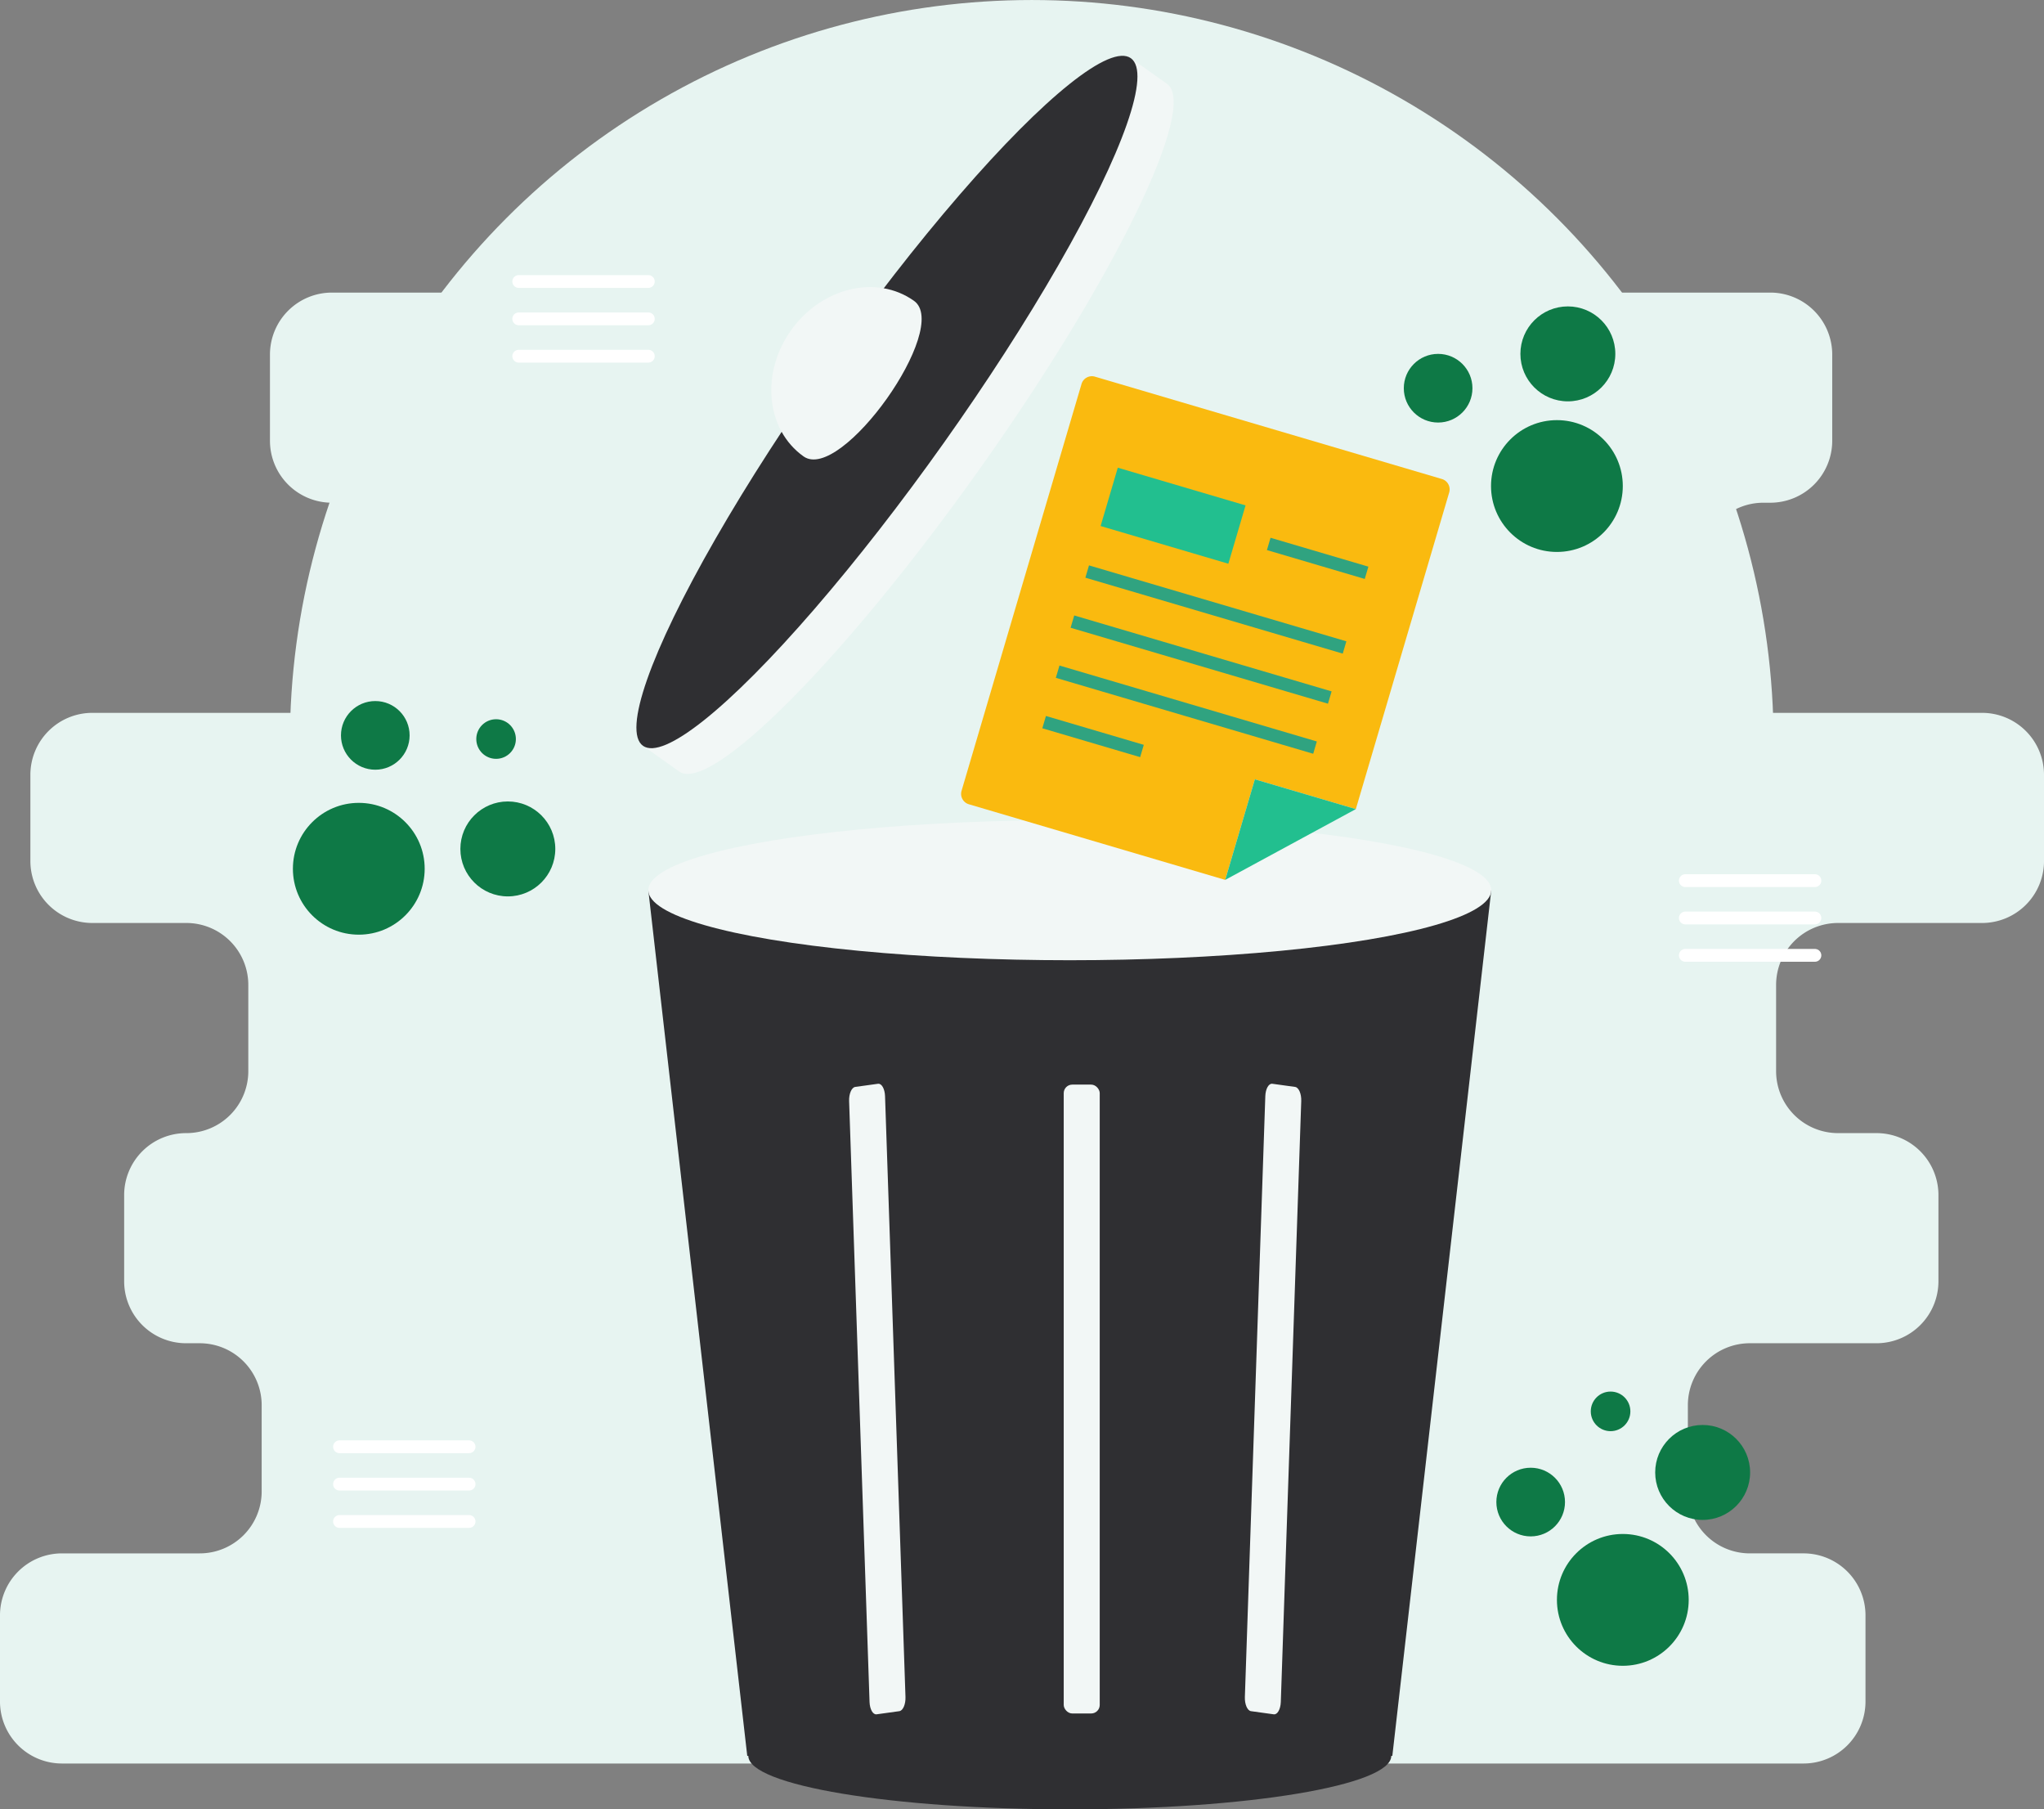
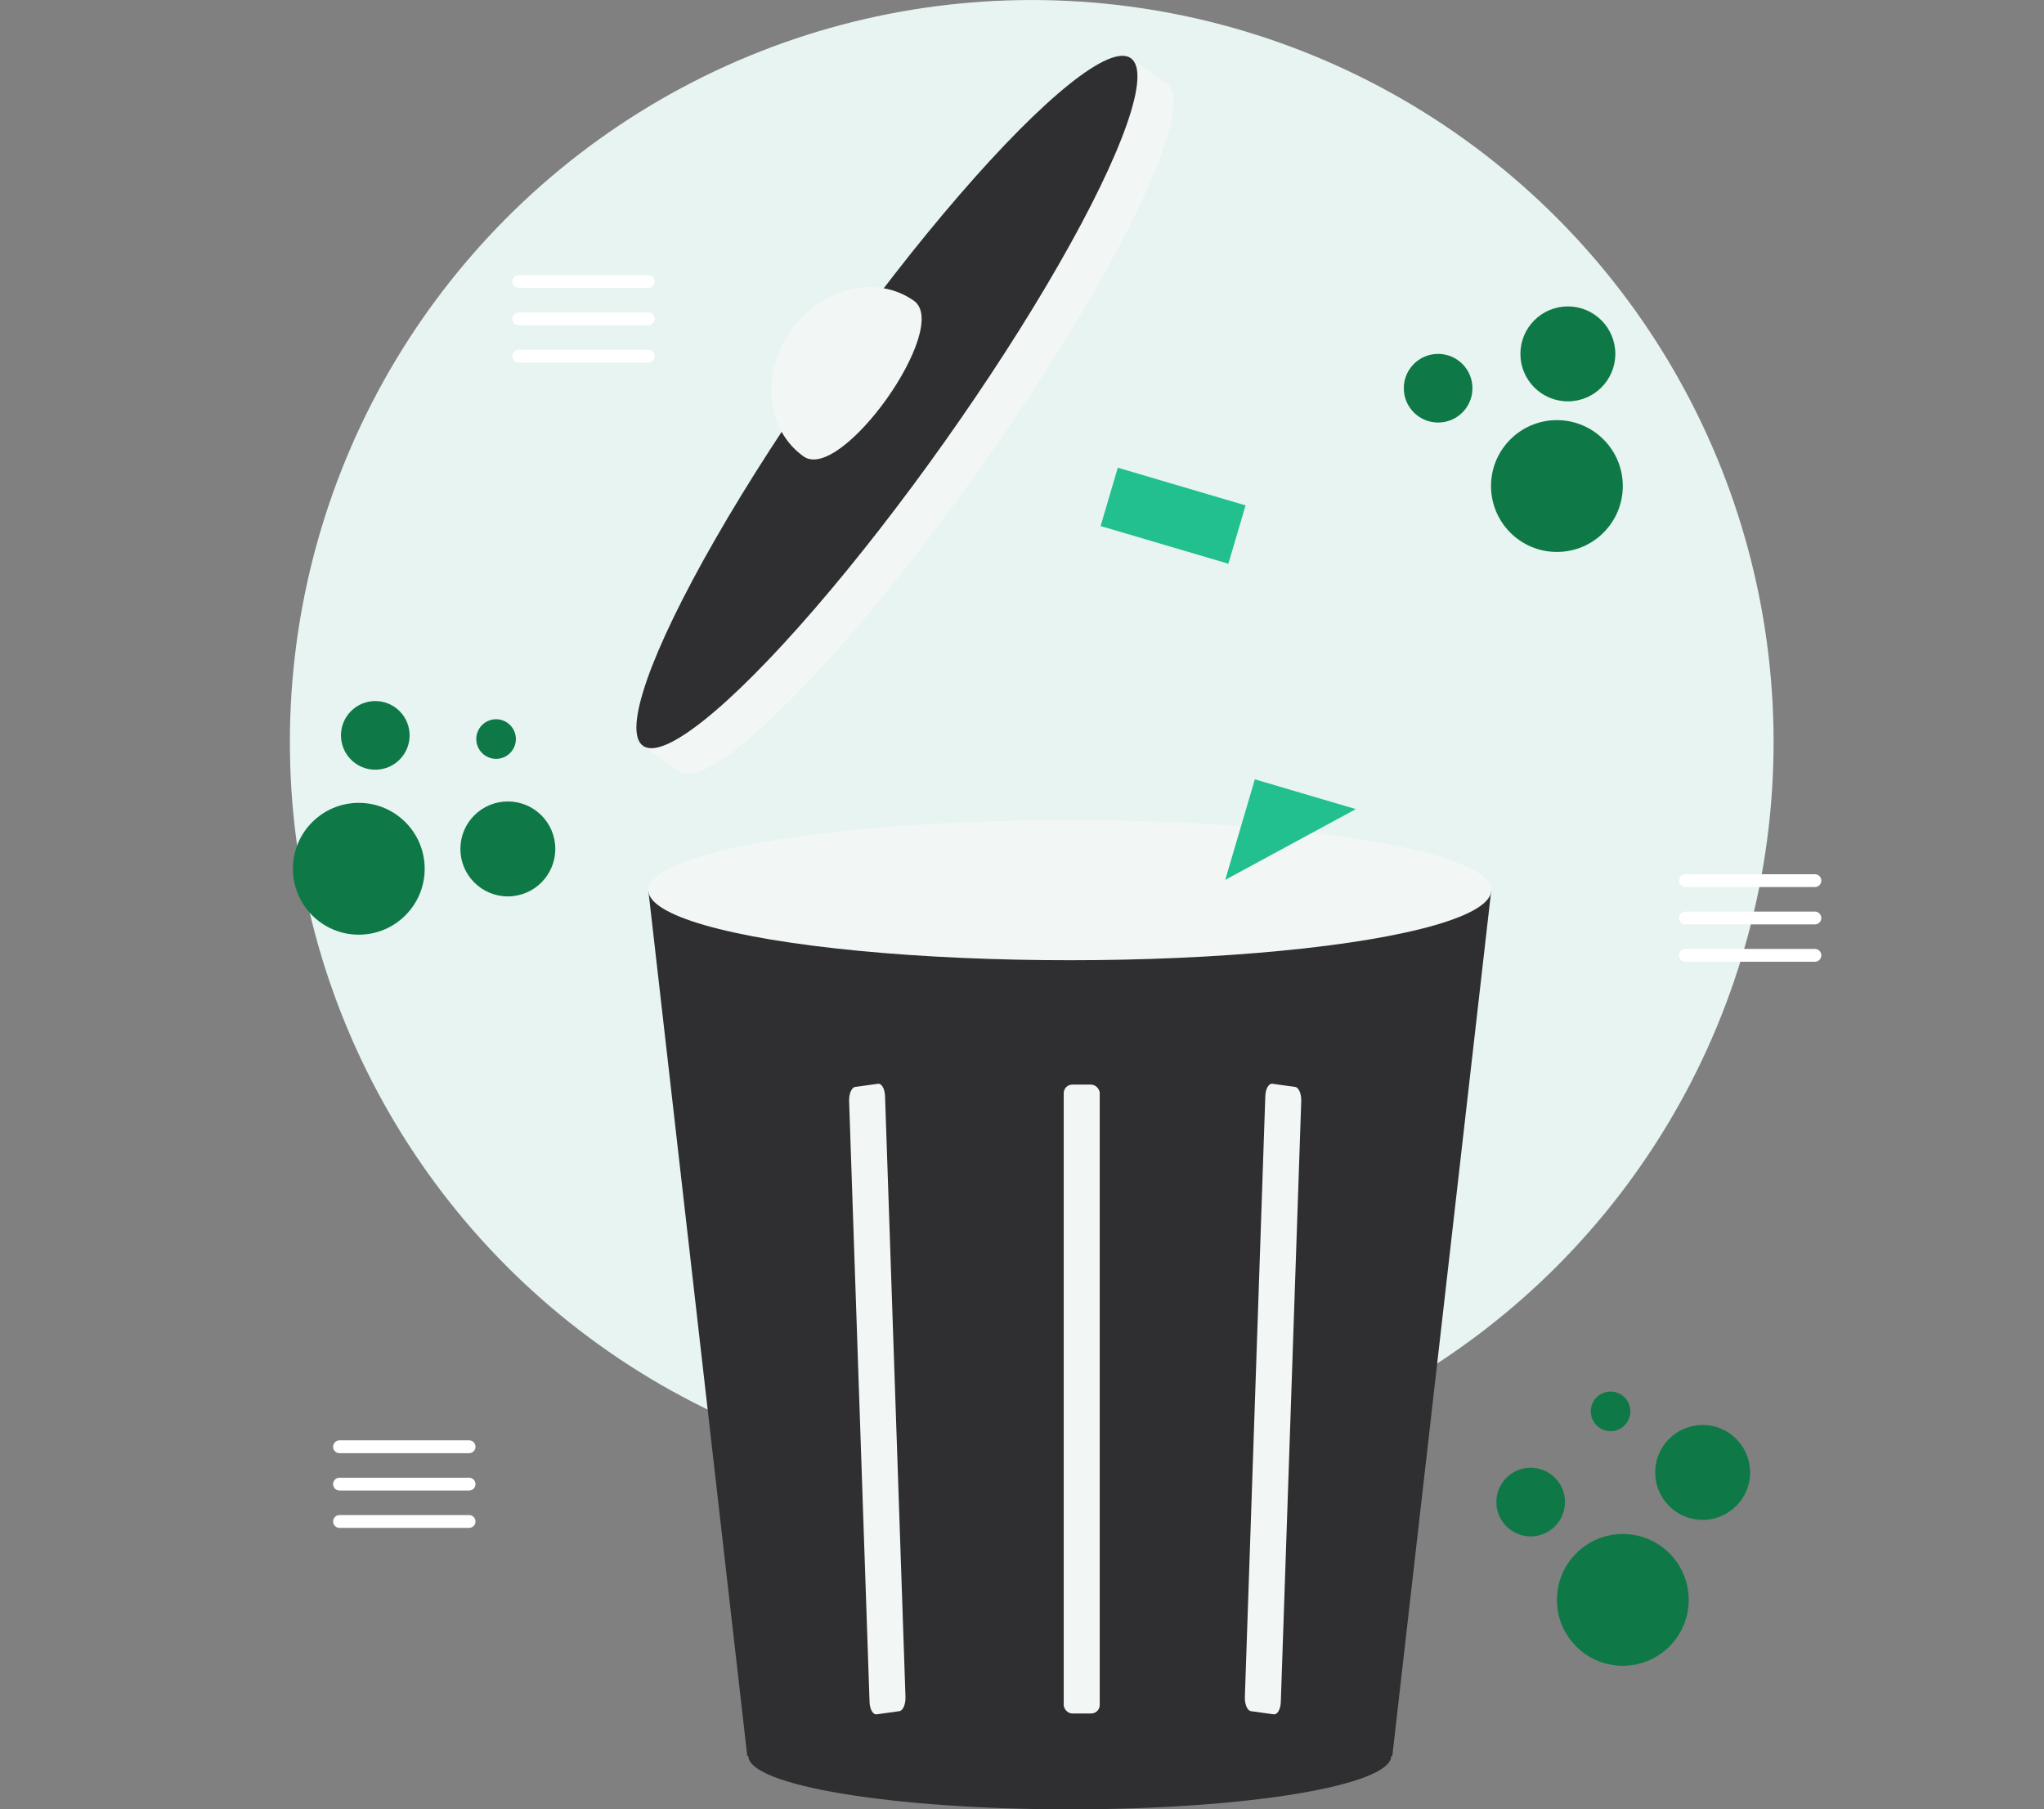
<svg xmlns="http://www.w3.org/2000/svg" viewBox="85.82 44.33 478.36 423.33">
  <rect x="85.82" y="44.33" width="478.36" height="423.33" fill="#808080" stroke="none" />
  <circle cx="327.279" cy="217.952" r="173.618" fill="#e7f4f1" class="colordbe8ec svgShape" />
-   <path fill="#e7f4f1" d="M564.18 245.782v-20.166a14.5 14.5 0 0 0-14.5-14.5h-51.177a14.5 14.5 0 0 1-14.499-14.499v-20.166a14.5 14.5 0 0 1 14.5-14.499h1.615a14.5 14.5 0 0 0 14.5-14.5v-20.165a14.5 14.5 0 0 0-14.5-14.5H163.5a14.5 14.5 0 0 0-14.5 14.5v20.166a14.5 14.5 0 0 0 14.5 14.499 14.5 14.5 0 0 1 14.499 14.5v20.165a14.5 14.5 0 0 1-14.5 14.5h-56.07a14.5 14.5 0 0 0-14.499 14.499v20.165a14.5 14.5 0 0 0 14.5 14.5h22a14.5 14.5 0 0 1 14.5 14.5v20.165a14.5 14.5 0 0 1-14.5 14.5h-.053a14.5 14.5 0 0 0-14.5 14.499v20.165a14.5 14.5 0 0 0 14.5 14.5h3.183a14.5 14.5 0 0 1 14.5 14.499v20.166a14.5 14.5 0 0 1-14.5 14.5h-32.24a14.5 14.5 0 0 0-14.5 14.498v20.166a14.5 14.5 0 0 0 14.5 14.5h407.584a14.5 14.5 0 0 0 14.5-14.5v-20.165a14.5 14.5 0 0 0-14.5-14.5h-12.571a14.5 14.5 0 0 1-14.5-14.499v-20.166a14.5 14.5 0 0 1 14.5-14.5h29.642a14.5 14.5 0 0 0 14.5-14.498v-20.166a14.5 14.5 0 0 0-14.5-14.5h-8.992a14.5 14.5 0 0 1-14.499-14.499V274.78a14.5 14.5 0 0 1 14.5-14.499h33.698a14.5 14.5 0 0 0 14.5-14.5z" class="colordbe8ec svgShape" />
  <path fill="none" stroke="#f8fafa" stroke-miterlimit="10" stroke-width="3" class="colorStrokeee781d svgStroke" d="M263.789 261.065h30.321M263.789 269.804h30.321M263.789 278.543h30.321" />
  <path fill="none" stroke="#fff" stroke-linecap="round" stroke-miterlimit="10" stroke-width="3" class="colorStrokeb9d4db svgStroke" d="M207.224 110.193h30.321M207.224 118.932h30.321M207.224 127.671h30.321M480.243 250.374h30.321M480.243 259.113h30.321M480.243 267.852h30.321M165.278 382.831h30.32M165.278 391.57h30.32M165.278 400.309h30.32" />
  <circle cx="169.788" cy="247.596" r="15.42" fill="#0e7946" class="colorb9d4db svgShape" />
  <circle cx="173.65" cy="216.388" r="8.032" fill="#0e7946" class="colorb9d4db svgShape" />
  <circle cx="201.919" cy="217.243" r="4.633" fill="#0e7946" class="colorb9d4db svgShape" />
  <circle cx="204.669" cy="242.953" r="11.107" fill="#0e7946" class="colorb9d4db svgShape" />
  <circle cx="465.61" cy="418.656" r="15.42" fill="#0e7946" class="colorb9d4db svgShape" />
  <circle cx="444.047" cy="395.768" r="8.032" fill="#0e7946" class="colorb9d4db svgShape" />
  <circle cx="462.745" cy="374.548" r="4.633" fill="#0e7946" class="colorb9d4db svgShape" />
  <circle cx="484.294" cy="388.837" r="11.107" fill="#0e7946" class="colorb9d4db svgShape" />
  <circle cx="450.186" cy="158.049" r="15.42" fill="#0e7946" class="colorb9d4db svgShape" />
  <circle cx="422.386" cy="135.161" r="8.032" fill="#0e7946" class="colorb9d4db svgShape" />
  <circle cx="452.748" cy="127.127" r="11.107" fill="#0e7946" class="colorb9d4db svgShape" />
-   <circle cx="277.181" cy="353.023" r="15.42" fill="#2f2f32" class="coloree781d svgShape" />
  <circle cx="255.617" cy="330.135" r="8.032" fill="#2f2f32" class="coloree781d svgShape" />
  <circle cx="274.315" cy="308.915" r="4.633" fill="#2f2f32" class="coloree781d svgShape" />
  <circle cx="295.864" cy="323.204" r="11.107" fill="#2f2f32" class="coloree781d svgShape" />
  <path fill="#f2f7f6" d="M315.217 153.88c31.528-44.428 51.101-84.692 43.718-89.932l-8.46-6.003c-7.384-5.24-38.928 26.528-70.456 70.956s-51.1 84.69-43.717 89.93l8.46 6.004c7.384 5.24 38.927-26.528 70.455-70.956z" class="colore06714 svgShape" />
  <ellipse cx="293.388" cy="138.388" fill="#2f2f32" rx="98.64" ry="16.394" transform="rotate(-54.639 293.388 138.388)" class="coloree781d svgShape" />
  <path fill="#f2f7f6" d="M299.719 114.713c8.771 6.225-17.065 42.631-25.836 36.407s-10.098-19.42-2.963-29.474 20.028-13.157 28.799-6.933z" class="colore06714 svgShape" />
  <path fill="#2f2f32" d="m237.545 252.601 23.155 202.56h.251c0 6.907 33.684 12.505 75.234 12.505s75.235-5.598 75.235-12.504h.25l23.156-202.56z" class="coloree781d svgShape" />
  <ellipse cx="336.185" cy="252.602" fill="#f2f7f6" rx="98.64" ry="16.394" class="colore06714 svgShape" />
  <rect width="8.428" height="147.137" x="334.764" y="298.096" fill="#f2f7f6" rx="2" class="colore06714 svgShape" />
  <path fill="#f2f7f6" d="m383.921 445.43-5.328-.738c-.85-.117-1.493-1.603-1.435-3.317l4.784-140.583c.058-1.715.795-3.01 1.645-2.892l5.329.737c.85.118 1.493 1.603 1.434 3.318l-4.783 140.582c-.058 1.715-.795 3.01-1.646 2.892zm-92.954 0 5.329-.738c.85-.117 1.492-1.603 1.434-3.317l-4.783-140.583c-.058-1.715-.795-3.01-1.646-2.892l-5.328.737c-.85.118-1.493 1.603-1.435 3.318l4.783 140.582c.059 1.715.796 3.01 1.646 2.892z" class="colore06714 svgShape" />
-   <path fill="#faba0f" d="m379.498 226.67-6.94 23.529-59.99-17.694a2.534 2.534 0 0 1-1.714-3.148l28.076-95.186a2.534 2.534 0 0 1 3.147-1.714l81.186 23.946a2.534 2.534 0 0 1 1.714 3.148l-21.853 74.087z" class="colorf9ae2b svgShape" />
  <path fill="#22bf8f" class="color3086a3 svgShape" d="m372.558 250.199 6.94-23.529 23.626 6.968-30.566 16.561zM347.42 153.758l29.898 8.818-4.026 13.649-29.897-8.819z" />
-   <path fill="none" stroke="#30a380" stroke-miterlimit="10" stroke-width="3" class="colorStroke3086a3 svgStroke" d="m382.743 171.593 22.897 6.754M330.179 213.286l22.898 6.753M340.255 178.052l60.233 17.766M336.799 189.768l60.233 17.766M333.343 201.484l60.233 17.766" />
</svg>